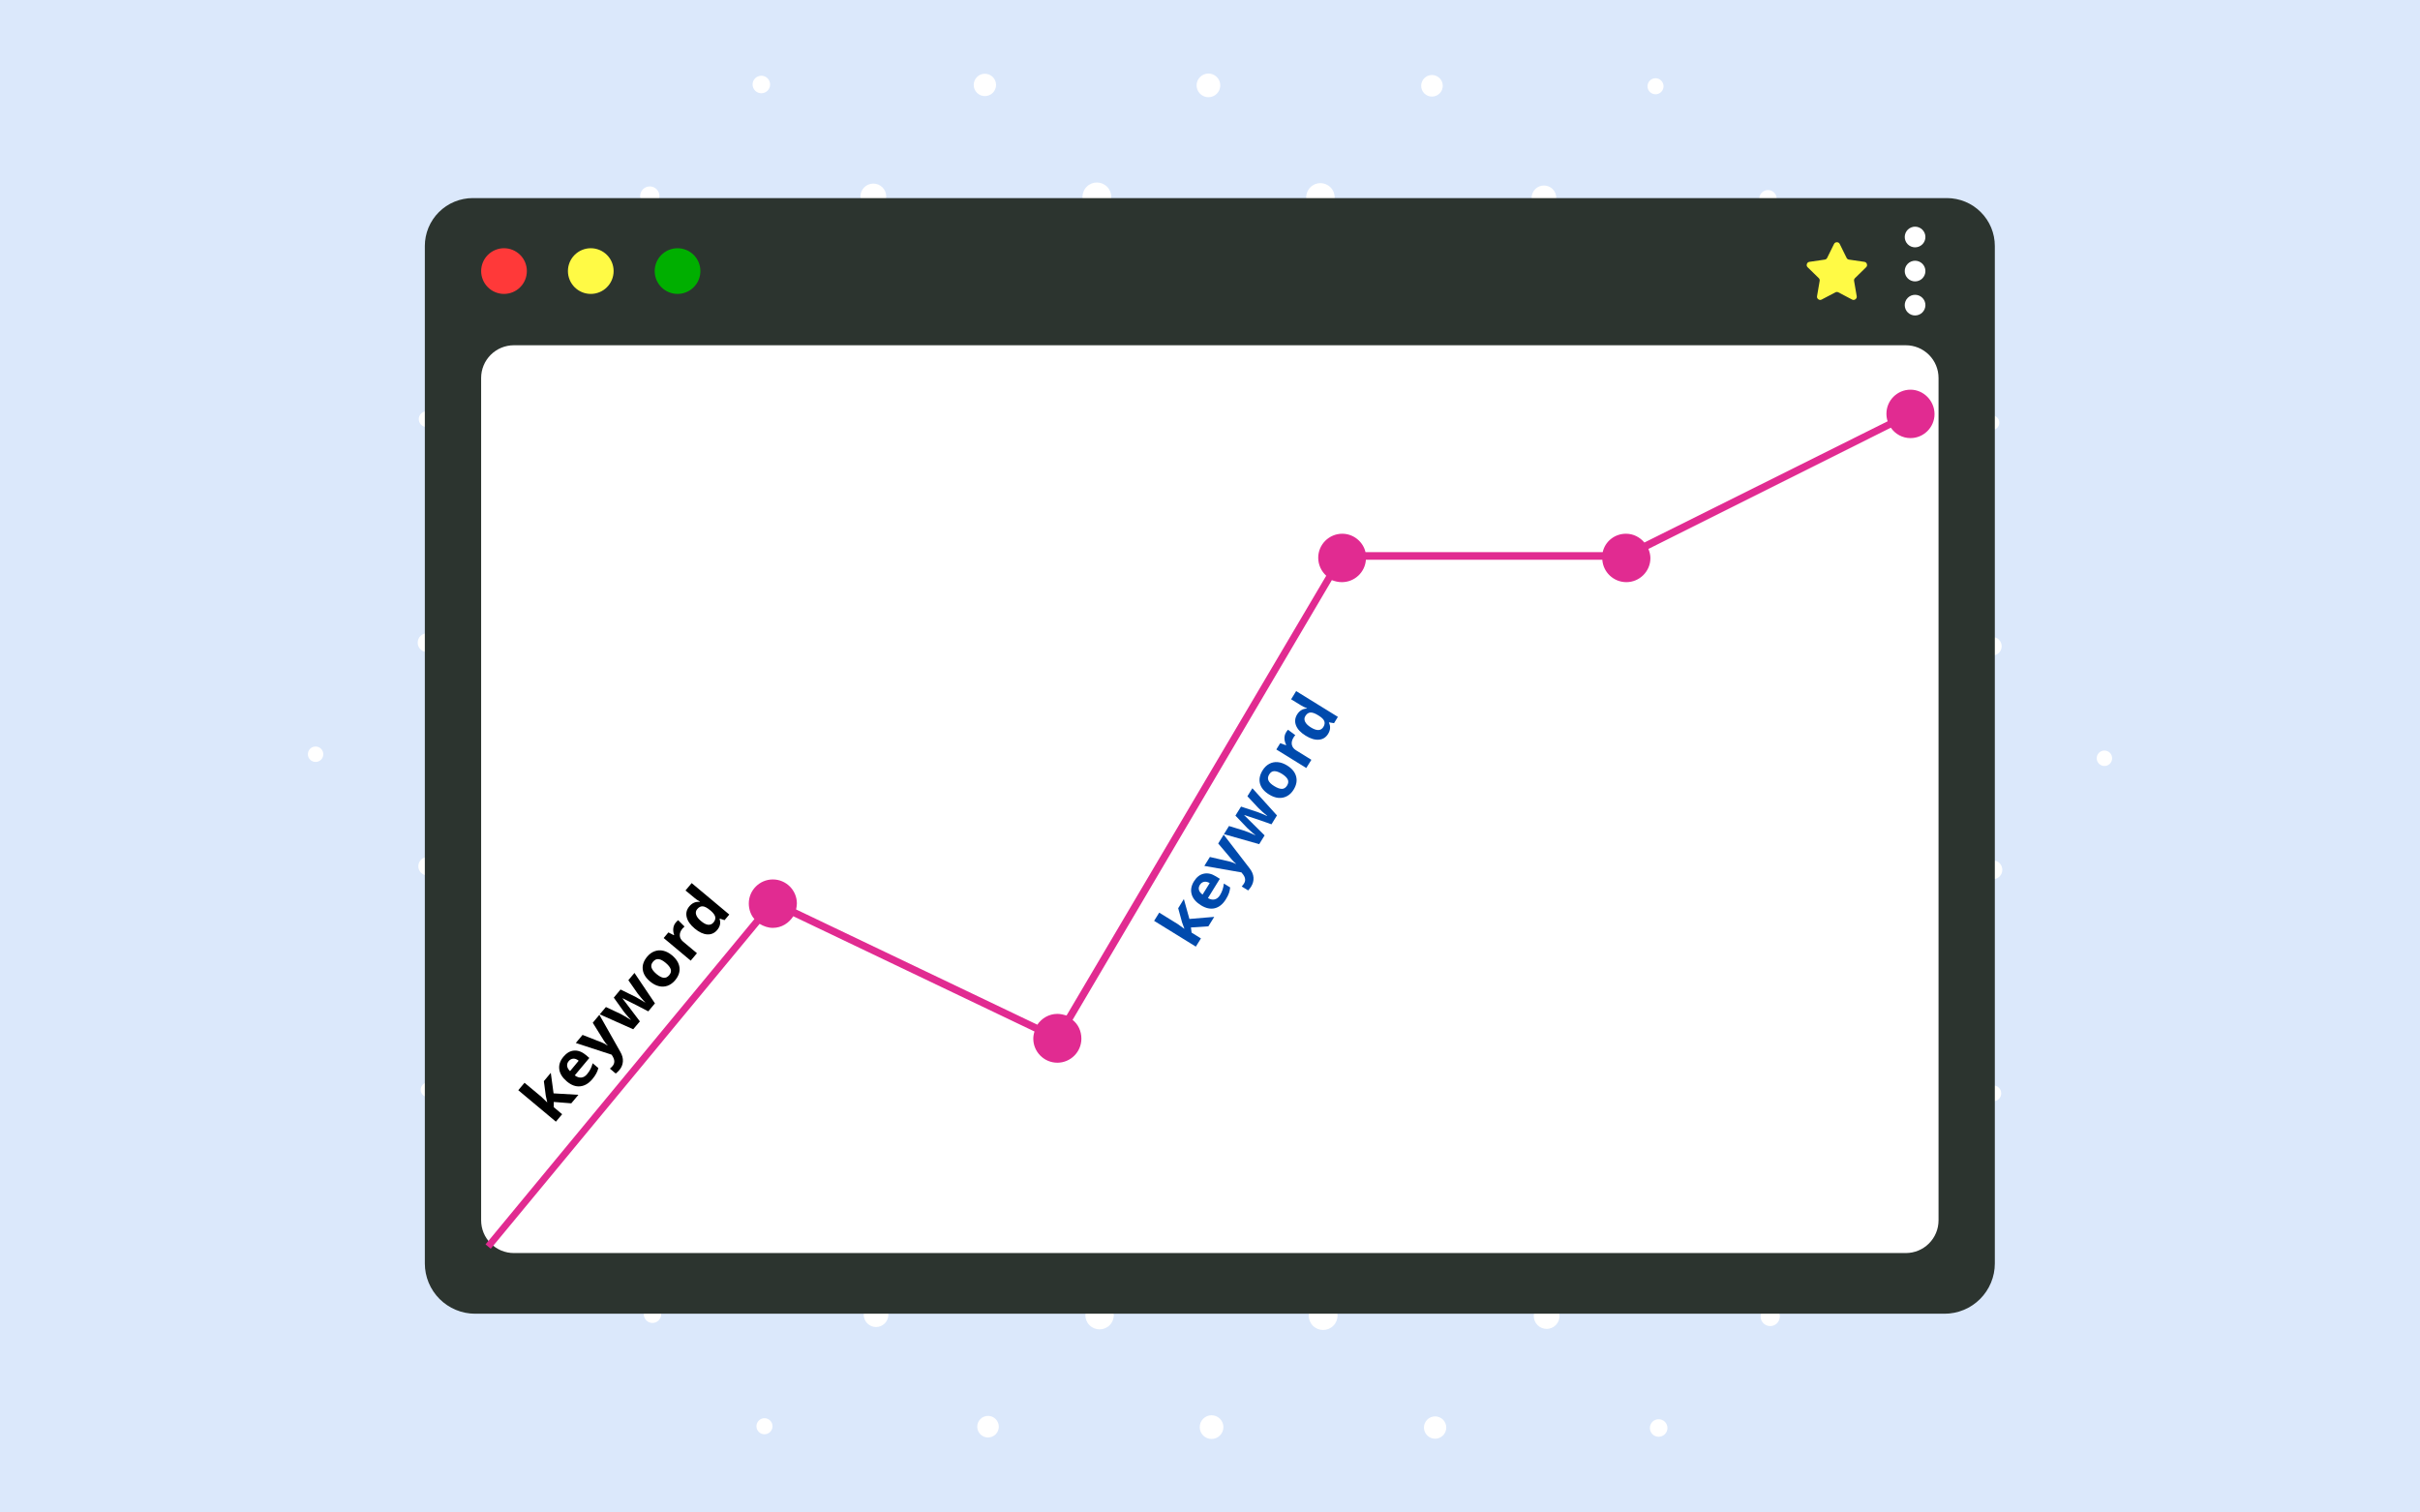
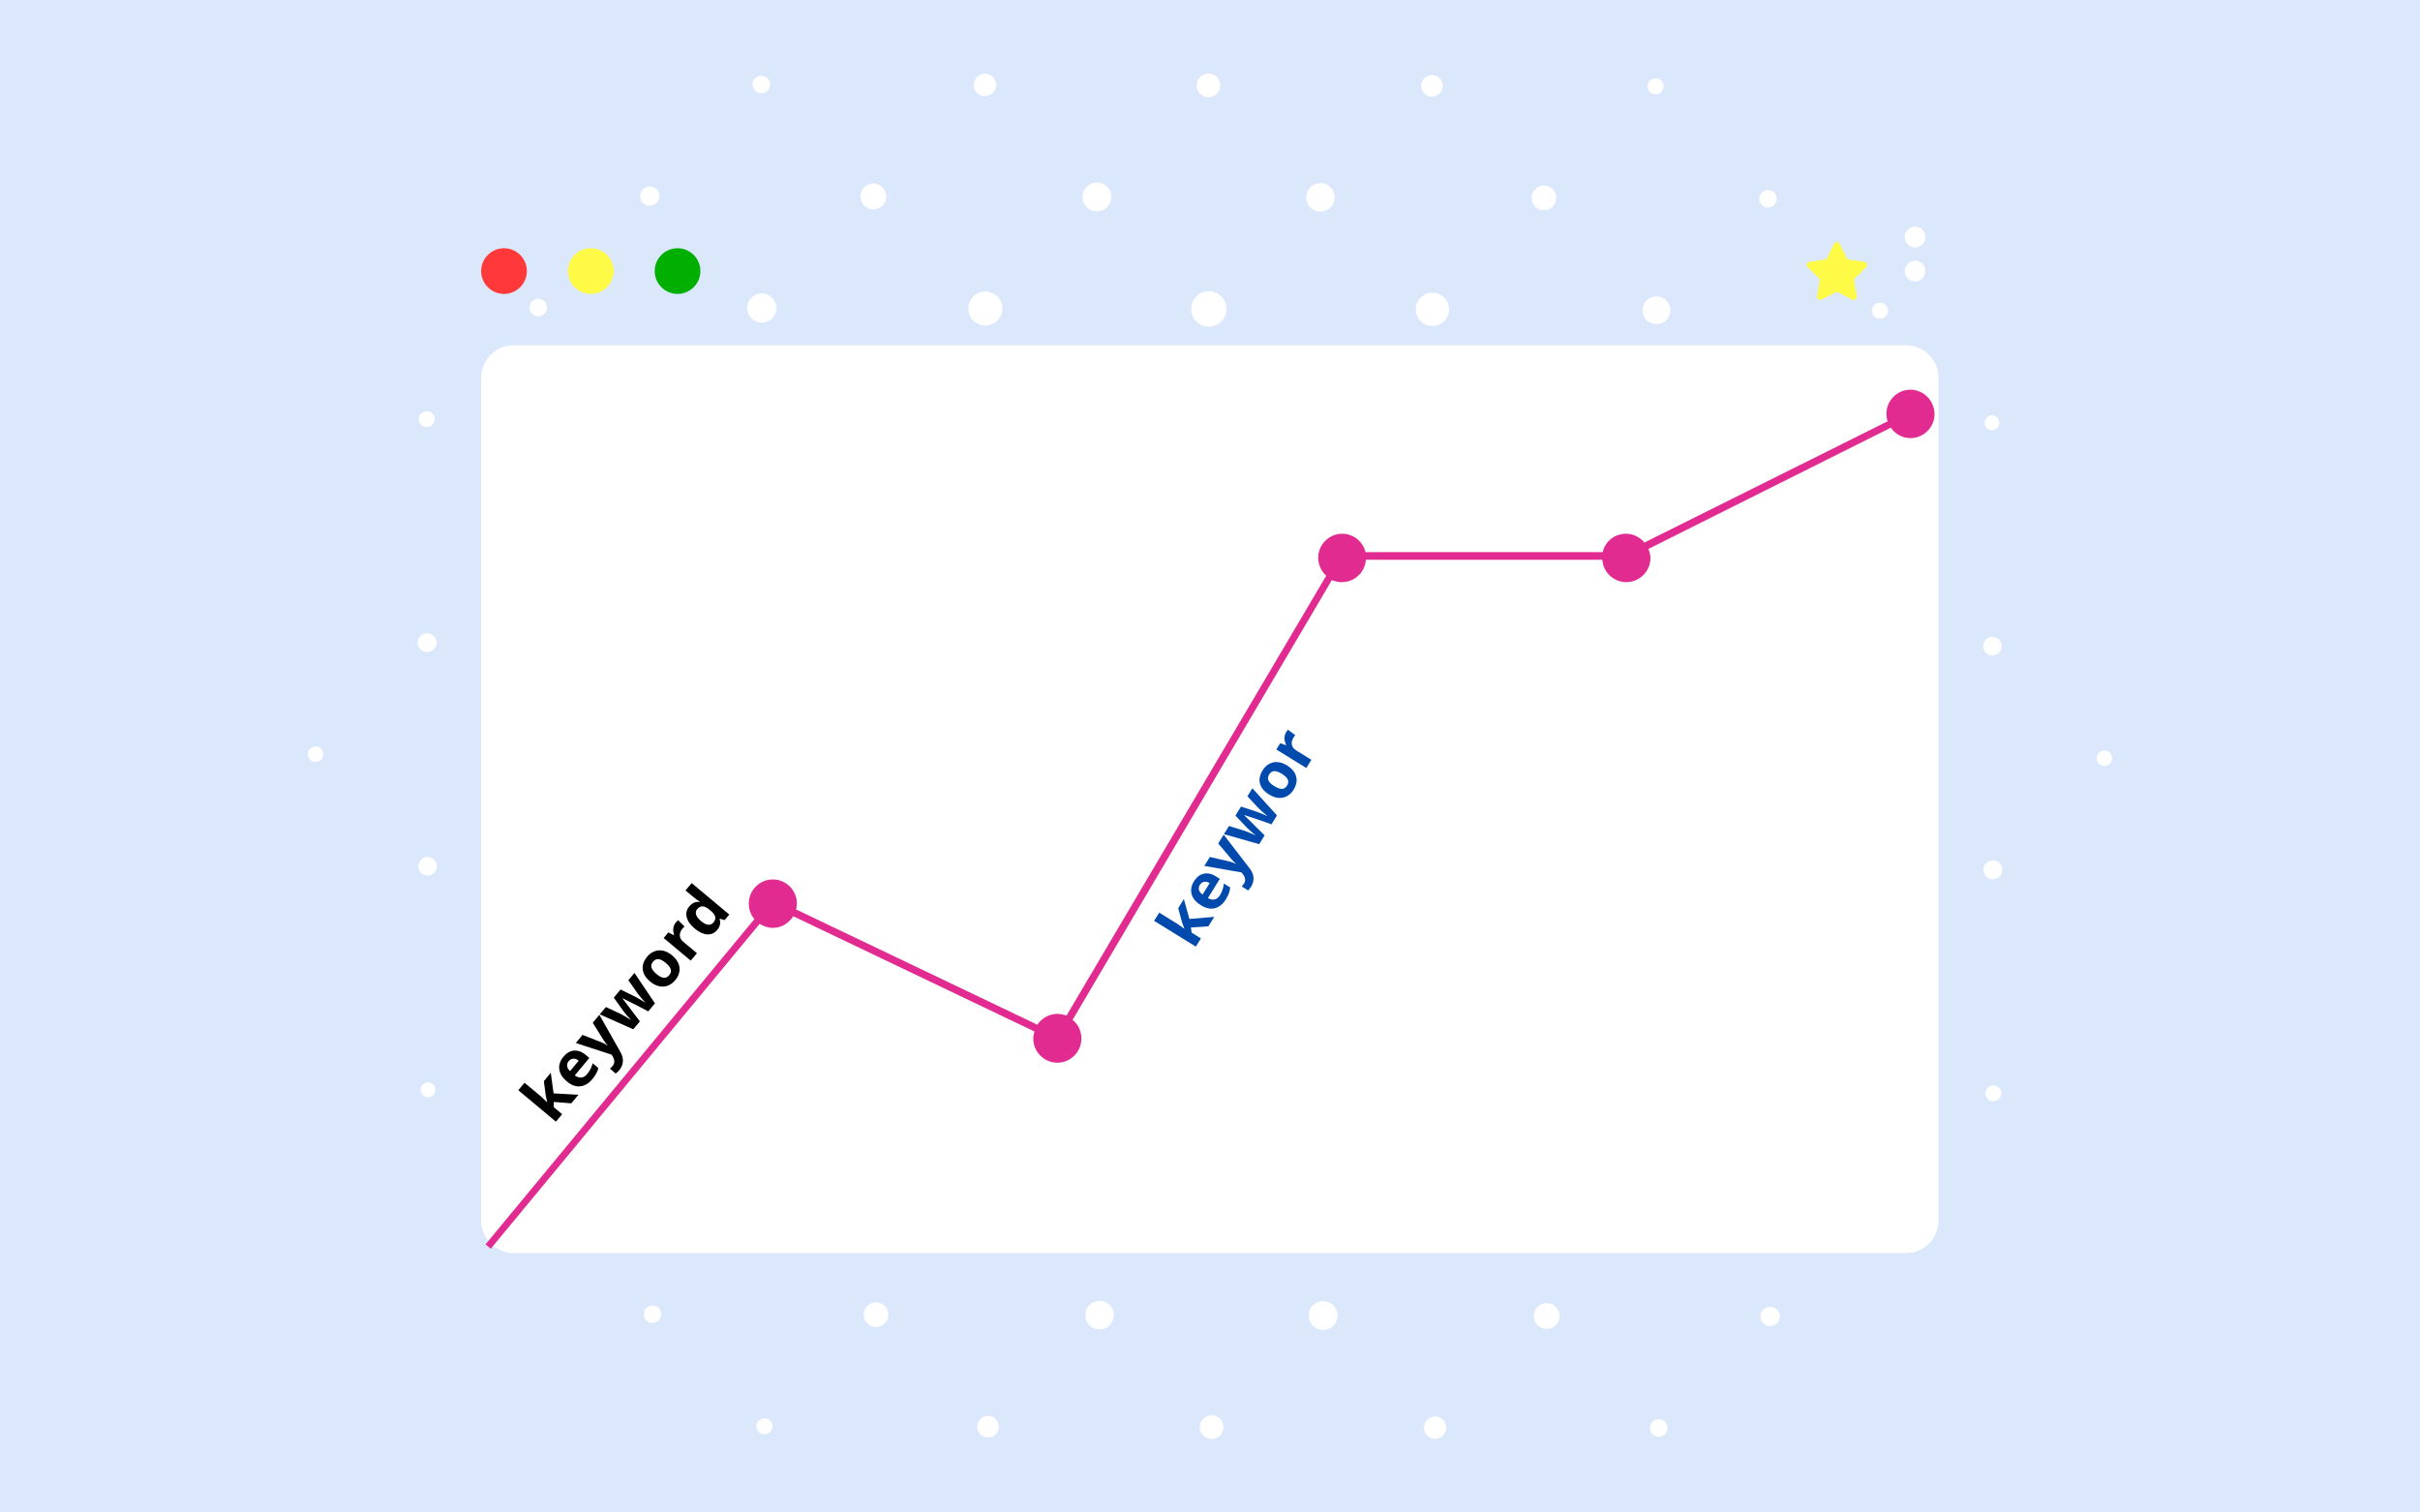
<svg xmlns="http://www.w3.org/2000/svg" width="800" zoomAndPan="magnify" viewBox="0 0 600 375" height="500" preserveAspectRatio="xMidYMid meet" version="1.0">
  <defs>
    <g />
    <clipPath id="f15fd29921">
      <path d="M 76.141 0 L 523.891 0 L 523.891 375 L 76.141 375 Z M 76.141 0 " clip-rule="nonzero" />
    </clipPath>
    <clipPath id="72e0b87692">
      <path d="M 105.332 49.043 L 494.582 49.043 L 494.582 325.793 L 105.332 325.793 Z M 105.332 49.043 " clip-rule="nonzero" />
    </clipPath>
    <clipPath id="faf5dbde2e">
      <path d="M 120.383 96.613 L 479.633 96.613 L 479.633 309.613 L 120.383 309.613 Z M 120.383 96.613 " clip-rule="nonzero" />
    </clipPath>
  </defs>
  <rect x="-60" width="720" fill="#ffffff" y="-37.5" height="450" fill-opacity="1" />
  <rect x="-60" width="720" fill="#dbe8fb" y="-37.5" height="450" fill-opacity="1" />
  <g clip-path="url(#f15fd29921)">
    <path fill="#ffffff" d="M 277.555 210.078 C 280.398 212.922 280.398 217.527 277.555 220.367 C 274.711 223.211 270.094 223.211 267.254 220.367 C 264.41 217.527 264.41 212.918 267.254 210.078 C 270.094 207.234 274.711 207.223 277.555 210.078 Z M 381.41 -5.094 C 380.691 -5.801 380.691 -6.953 381.41 -7.672 C 382.117 -8.379 383.27 -8.379 383.977 -7.672 C 384.695 -6.965 384.695 -5.801 383.977 -5.094 C 383.27 -4.383 382.117 -4.383 381.41 -5.094 Z M 409.055 22.793 C 408.281 22.012 408.281 20.754 409.055 19.984 C 409.836 19.199 411.094 19.199 411.863 19.984 C 412.648 20.754 412.648 22.012 411.863 22.793 C 411.094 23.566 409.836 23.566 409.055 22.793 Z M 298.148 -32.906 C 297.398 -33.656 297.398 -34.859 298.148 -35.609 C 298.898 -36.359 300.105 -36.359 300.855 -35.609 C 301.605 -34.859 301.605 -33.656 300.855 -32.906 C 300.105 -32.156 298.898 -32.156 298.148 -32.906 Z M 325.648 -4.871 C 324.75 -5.766 324.75 -7.215 325.648 -8.113 C 326.543 -9.012 327.992 -9.012 328.891 -8.113 C 329.789 -7.215 329.789 -5.766 328.891 -4.871 C 327.992 -3.973 326.543 -3.973 325.648 -4.871 Z M 353.141 23.164 C 352.098 22.129 352.098 20.43 353.141 19.383 C 354.188 18.336 355.879 18.336 356.926 19.383 C 357.973 20.43 357.973 22.129 356.926 23.164 C 355.879 24.211 354.188 24.211 353.141 23.164 Z M 380.637 51.211 C 379.445 50.016 379.445 48.07 380.637 46.887 C 381.832 45.695 383.766 45.695 384.961 46.887 C 386.152 48.07 386.152 50.016 384.961 51.211 C 383.766 52.391 381.832 52.391 380.637 51.211 Z M 270.191 -4.945 C 269.27 -5.863 269.27 -7.344 270.191 -8.254 C 271.109 -9.172 272.59 -9.172 273.496 -8.254 C 274.418 -7.344 274.418 -5.863 273.496 -4.945 C 272.586 -4.035 271.109 -4.035 270.191 -4.945 Z M 297.539 23.238 C 296.387 22.098 296.387 20.238 297.539 19.098 C 298.68 17.945 300.539 17.945 301.691 19.098 C 302.832 20.238 302.832 22.098 301.691 23.238 C 300.539 24.391 298.68 24.391 297.539 23.238 Z M 324.887 51.43 C 323.5 50.047 323.5 47.816 324.887 46.434 C 326.262 45.059 328.5 45.059 329.875 46.445 C 331.258 47.82 331.258 50.047 329.875 51.43 C 328.5 52.805 326.258 52.805 324.887 51.43 Z M 352.234 79.613 C 350.613 78.008 350.613 75.398 352.234 73.781 C 353.84 72.176 356.449 72.176 358.066 73.781 C 359.672 75.398 359.672 78.008 358.066 79.613 C 356.449 81.23 353.84 81.23 352.234 79.613 Z M 215.027 -5.324 C 214.27 -6.086 214.27 -7.332 215.027 -8.094 C 215.801 -8.863 217.035 -8.863 217.809 -8.094 C 218.57 -7.332 218.57 -6.086 217.809 -5.324 C 217.035 -4.555 215.801 -4.555 215.027 -5.324 Z M 242.227 23.016 C 241.148 21.938 241.148 20.184 242.227 19.094 C 243.305 18.016 245.059 18.016 246.148 19.094 C 247.227 20.184 247.227 21.938 246.148 23.016 C 245.059 24.094 243.305 24.094 242.227 23.016 Z M 269.43 51.355 C 268.035 49.953 268.035 47.691 269.43 46.297 C 270.824 44.902 273.086 44.902 274.48 46.297 C 275.875 47.688 275.875 49.953 274.48 51.355 C 273.086 52.754 270.824 52.754 269.43 51.355 Z M 296.617 79.688 C 294.906 77.977 294.906 75.207 296.617 73.492 C 298.328 71.781 301.109 71.781 302.82 73.492 C 304.531 75.207 304.531 77.973 302.82 79.688 C 301.109 81.402 298.332 81.402 296.617 79.688 Z M 323.82 108.027 C 321.789 106 321.789 102.715 323.82 100.684 C 325.848 98.656 329.133 98.656 331.164 100.684 C 333.18 102.715 333.18 106 331.164 108.027 C 329.133 110.059 325.848 110.059 323.82 108.027 Z M 187.227 22.488 C 186.379 21.633 186.379 20.258 187.227 19.414 C 188.074 18.559 189.445 18.559 190.301 19.414 C 191.148 20.258 191.148 21.633 190.301 22.488 C 189.445 23.332 188.074 23.332 187.227 22.488 Z M 214.27 50.977 C 213.02 49.73 213.02 47.703 214.27 46.453 C 215.516 45.207 217.543 45.207 218.789 46.453 C 220.039 47.703 220.039 49.73 218.789 50.977 C 217.543 52.223 215.516 52.223 214.27 50.977 Z M 241.32 79.465 C 239.672 77.816 239.672 75.145 241.32 73.508 C 242.957 71.859 245.633 71.859 247.277 73.496 C 248.926 75.145 248.926 77.816 247.277 79.465 C 245.633 81.113 242.957 81.105 241.32 79.465 Z M 268.359 107.957 C 266.312 105.906 266.312 102.586 268.359 100.547 C 270.402 98.496 273.719 98.496 275.77 100.547 C 277.809 102.586 277.809 105.906 275.77 107.957 C 273.719 109.992 270.402 109.992 268.359 107.957 Z M 295.402 136.445 C 292.961 133.992 292.961 130.031 295.402 127.59 C 297.855 125.148 301.816 125.148 304.258 127.59 C 306.699 130.031 306.699 133.992 304.258 136.445 C 301.809 138.887 297.855 138.887 295.402 136.445 Z M 162.797 46.918 C 161.867 45.988 160.355 45.988 159.414 46.918 C 158.484 47.848 158.484 49.359 159.414 50.289 C 160.355 51.23 161.863 51.23 162.797 50.289 C 163.727 49.359 163.727 47.848 162.797 46.918 Z M 191.434 73.812 C 190.016 72.398 187.723 72.398 186.305 73.812 C 184.902 75.23 184.902 77.523 186.305 78.938 C 187.723 80.344 190.016 80.344 191.434 78.938 C 192.848 77.523 192.848 75.23 191.434 73.812 Z M 220.07 100.707 C 218.176 98.812 215.102 98.812 213.199 100.707 C 211.309 102.598 211.309 105.672 213.199 107.574 C 215.102 109.469 218.176 109.469 220.07 107.574 C 221.973 105.672 221.973 102.598 220.07 100.707 Z M 248.719 127.602 C 246.34 125.223 242.484 125.223 240.105 127.602 C 237.715 129.977 237.715 133.832 240.105 136.211 C 242.484 138.59 246.328 138.59 248.719 136.211 C 251.094 133.832 251.094 129.977 248.719 127.602 Z M 277.355 154.492 C 274.492 151.629 269.852 151.629 267 154.492 C 264.137 157.359 264.137 161.996 267 164.852 C 269.852 167.715 274.492 167.715 277.355 164.852 C 280.219 161.996 280.219 157.355 277.355 154.492 Z M 107.402 268.902 C 106.695 268.195 105.543 268.195 104.836 268.902 C 104.117 269.613 104.117 270.773 104.836 271.484 C 105.543 272.191 106.695 272.191 107.402 271.484 C 108.121 270.773 108.121 269.613 107.402 268.902 Z M 135.289 296.559 C 134.516 295.777 133.258 295.777 132.477 296.559 C 131.707 297.332 131.707 298.586 132.477 299.371 C 133.258 300.141 134.516 300.141 135.289 299.371 C 136.07 298.586 136.07 297.332 135.289 296.559 Z M 79.602 185.645 C 78.852 184.906 77.637 184.906 76.887 185.645 C 76.145 186.395 76.145 187.609 76.887 188.348 C 77.637 189.098 78.852 189.098 79.602 188.359 C 80.34 187.613 80.34 186.395 79.602 185.645 Z M 107.637 213.152 C 106.738 212.254 105.277 212.254 104.391 213.152 C 103.492 214.039 103.492 215.5 104.391 216.395 C 105.277 217.281 106.738 217.281 107.637 216.395 C 108.531 215.496 108.531 214.039 107.637 213.152 Z M 135.668 240.648 C 134.625 239.602 132.934 239.602 131.887 240.648 C 130.84 241.695 130.84 243.383 131.887 244.43 C 132.934 245.477 134.625 245.477 135.668 244.43 C 136.715 243.383 136.715 241.695 135.668 240.648 Z M 163.703 268.145 C 162.512 266.949 160.574 266.949 159.383 268.145 C 158.188 269.336 158.188 271.273 159.383 272.465 C 160.574 273.66 162.512 273.66 163.703 272.465 C 164.898 271.273 164.898 269.336 163.703 268.145 Z M 107.551 157.695 C 106.641 156.777 105.16 156.777 104.242 157.684 C 103.336 158.602 103.336 160.086 104.242 161.004 C 105.16 161.91 106.641 161.91 107.551 161.004 C 108.469 160.082 108.469 158.602 107.551 157.695 Z M 135.746 185.031 C 134.594 183.891 132.742 183.891 131.59 185.031 C 130.449 186.184 130.449 188.043 131.59 189.188 C 132.742 190.336 134.59 190.336 135.746 189.188 C 136.883 188.043 136.883 186.184 135.746 185.031 Z M 163.926 212.379 C 162.551 211.008 160.312 211.008 158.938 212.379 C 157.562 213.766 157.562 215.996 158.938 217.379 C 160.312 218.754 162.555 218.754 163.926 217.379 C 165.312 215.992 165.312 213.766 163.926 212.379 Z M 192.121 239.727 C 190.504 238.121 187.895 238.121 186.285 239.727 C 184.668 241.344 184.68 243.953 186.285 245.559 C 187.895 247.168 190.504 247.168 192.121 245.559 C 193.727 243.957 193.727 241.344 192.121 239.727 Z M 107.18 102.535 C 106.406 101.773 105.172 101.773 104.398 102.535 C 103.641 103.297 103.641 104.543 104.398 105.305 C 105.172 106.074 106.406 106.074 107.18 105.305 C 107.941 104.543 107.941 103.297 107.18 102.535 Z M 135.512 129.734 C 134.434 128.645 132.676 128.645 131.598 129.734 C 130.52 130.812 130.52 132.566 131.598 133.645 C 132.676 134.723 134.434 134.723 135.512 133.645 C 136.598 132.566 136.598 130.812 135.512 129.734 Z M 163.852 156.922 C 162.457 155.531 160.195 155.531 158.801 156.922 C 157.395 158.316 157.395 160.59 158.801 161.984 C 160.195 163.379 162.457 163.379 163.852 161.984 C 165.246 160.59 165.246 158.316 163.852 156.922 Z M 192.191 184.121 C 190.48 182.41 187.703 182.41 185.992 184.121 C 184.277 185.836 184.277 188.602 185.992 190.316 C 187.703 192.027 190.48 192.027 192.191 190.316 C 193.906 188.605 193.906 185.836 192.191 184.121 Z M 220.523 211.312 C 218.504 209.293 215.219 209.293 213.191 211.312 C 211.16 213.344 211.16 216.629 213.191 218.656 C 215.219 220.688 218.504 220.688 220.523 218.656 C 222.551 216.629 222.551 213.344 220.523 211.312 Z M 134.984 74.723 C 134.137 73.875 132.766 73.875 131.906 74.723 C 131.062 75.578 131.062 76.949 131.906 77.797 C 132.766 78.652 134.137 78.652 134.984 77.797 C 135.84 76.949 135.84 75.578 134.984 74.723 Z M 163.473 101.773 C 162.227 100.527 160.207 100.527 158.961 101.773 C 157.715 103.02 157.715 105.039 158.961 106.285 C 160.207 107.531 162.227 107.531 163.473 106.285 C 164.719 105.039 164.719 103.02 163.473 101.773 Z M 191.961 128.816 C 190.312 127.168 187.648 127.168 186 128.816 C 184.355 130.461 184.355 133.125 186 134.773 C 187.648 136.422 190.312 136.422 191.961 134.773 C 193.609 133.137 193.609 130.465 191.961 128.816 Z M 220.449 155.855 C 218.41 153.816 215.094 153.816 213.043 155.855 C 211.004 157.906 211.004 161.223 213.043 163.266 C 215.094 165.312 218.41 165.312 220.449 163.266 C 222.5 161.223 222.5 157.906 220.449 155.855 Z M 248.938 182.906 C 246.5 180.469 242.535 180.469 240.094 182.906 C 237.645 185.348 237.645 189.312 240.094 191.754 C 242.535 194.203 246.5 194.203 248.938 191.754 C 251.379 189.312 251.379 185.352 248.938 182.906 Z M 322.57 165.051 C 325.414 167.895 330.023 167.895 332.863 165.051 C 335.707 162.207 335.707 157.598 332.863 154.758 C 330.02 151.914 325.414 151.914 322.57 154.758 C 319.73 157.598 319.73 162.207 322.57 165.051 Z M 436.824 50.797 C 437.668 51.645 439.031 51.645 439.879 50.797 C 440.715 49.953 440.715 48.59 439.879 47.754 C 439.031 46.91 437.668 46.91 436.824 47.754 C 435.977 48.59 435.977 49.953 436.824 50.797 Z M 492.598 106.094 C 493.305 106.805 494.457 106.805 495.164 106.094 C 495.883 105.387 495.883 104.234 495.164 103.516 C 494.457 102.809 493.305 102.809 492.598 103.516 C 491.879 104.234 491.879 105.387 492.598 106.094 Z M 464.711 78.453 C 465.484 79.223 466.75 79.223 467.523 78.453 C 468.305 77.668 468.305 76.41 467.523 75.629 C 466.75 74.859 465.484 74.859 464.711 75.629 C 463.93 76.41 463.93 77.668 464.711 78.453 Z M 408.262 79.359 C 409.602 80.703 411.781 80.703 413.121 79.359 C 414.465 78.02 414.465 75.844 413.121 74.5 C 411.781 73.156 409.602 73.156 408.262 74.5 C 406.918 75.844 406.918 78.02 408.262 79.359 Z M 520.41 189.355 C 521.148 190.105 522.363 190.105 523.113 189.355 C 523.852 188.605 523.852 187.391 523.113 186.648 C 522.363 185.898 521.148 185.898 520.41 186.648 C 519.66 187.387 519.66 188.605 520.41 189.355 Z M 492.363 161.859 C 493.262 162.746 494.723 162.746 495.609 161.859 C 496.504 160.961 496.504 159.5 495.617 158.613 C 494.723 157.715 493.262 157.715 492.363 158.613 C 491.477 159.504 491.477 160.961 492.363 161.859 Z M 464.328 134.352 C 465.375 135.398 467.066 135.398 468.113 134.352 C 469.16 133.316 469.16 131.613 468.113 130.57 C 467.066 129.523 465.375 129.523 464.328 130.57 C 463.285 131.613 463.285 133.316 464.328 134.352 Z M 436.297 106.855 C 437.488 108.051 439.422 108.051 440.617 106.855 C 441.812 105.664 441.812 103.727 440.617 102.535 C 439.422 101.34 437.488 101.34 436.297 102.535 C 435.102 103.727 435.102 105.664 436.297 106.855 Z M 379.699 107.926 C 381.535 109.762 384.527 109.762 386.367 107.926 C 388.215 106.086 388.215 103.094 386.367 101.254 C 384.527 99.406 381.535 99.406 379.699 101.254 C 377.859 103.094 377.859 106.086 379.699 107.926 Z M 492.449 217.316 C 493.355 218.223 494.84 218.223 495.758 217.316 C 496.664 216.395 496.664 214.914 495.758 213.996 C 494.84 213.09 493.359 213.09 492.449 213.996 C 491.531 214.918 491.531 216.395 492.449 217.316 Z M 464.254 189.965 C 465.406 191.109 467.266 191.109 468.41 189.965 C 469.559 188.816 469.559 186.957 468.41 185.812 C 467.27 184.66 465.406 184.672 464.254 185.812 C 463.113 186.957 463.113 188.816 464.254 189.965 Z M 436.074 162.617 C 437.449 163.992 439.688 163.992 441.062 162.617 C 442.445 161.234 442.445 159.004 441.062 157.633 C 439.688 156.246 437.445 156.246 436.074 157.633 C 434.688 159.004 434.688 161.234 436.074 162.617 Z M 407.879 135.273 C 409.496 136.879 412.105 136.879 413.711 135.273 C 415.328 133.664 415.328 131.055 413.711 129.438 C 412.105 127.832 409.496 127.832 407.879 129.438 C 406.273 131.055 406.273 133.664 407.879 135.273 Z M 351.133 136.488 C 353.48 138.832 357.273 138.832 359.621 136.488 C 361.953 134.141 361.953 130.348 359.621 128.004 C 357.273 125.668 353.48 125.668 351.133 128.004 C 348.789 130.348 348.789 134.141 351.133 136.488 Z M 492.828 272.465 C 493.59 273.238 494.824 273.238 495.598 272.465 C 496.359 271.703 496.359 270.457 495.598 269.695 C 494.824 268.926 493.59 268.926 492.828 269.695 C 492.059 270.457 492.059 271.703 492.828 272.465 Z M 464.488 245.277 C 465.566 246.355 467.32 246.355 468.398 245.277 C 469.477 244.188 469.488 242.434 468.398 241.355 C 467.32 240.277 465.566 240.277 464.488 241.355 C 463.41 242.434 463.41 244.188 464.488 245.277 Z M 436.148 218.074 C 437.543 219.473 439.805 219.473 441.211 218.074 C 442.605 216.684 442.605 214.418 441.211 213.016 C 439.805 211.621 437.543 211.621 436.148 213.016 C 434.754 214.422 434.754 216.684 436.148 218.074 Z M 407.809 190.875 C 409.52 192.59 412.297 192.59 414.008 190.875 C 415.719 189.164 415.719 186.398 414.008 184.684 C 412.297 182.973 409.52 182.973 407.809 184.684 C 406.094 186.395 406.094 189.164 407.809 190.875 Z M 379.477 163.688 C 381.504 165.715 384.793 165.715 386.809 163.688 C 388.84 161.656 388.84 158.371 386.809 156.344 C 384.793 154.312 381.504 154.312 379.477 156.344 C 377.445 158.371 377.445 161.656 379.477 163.688 Z M 465.016 300.277 C 465.863 301.125 467.234 301.125 468.09 300.277 C 468.938 299.422 468.938 298.047 468.09 297.203 C 467.234 296.355 465.863 296.355 465.016 297.203 C 464.172 298.047 464.172 299.422 465.016 300.277 Z M 436.527 273.227 C 437.773 274.473 439.793 274.473 441.039 273.227 C 442.297 271.98 442.297 269.961 441.039 268.715 C 439.793 267.469 437.773 267.469 436.527 268.715 C 435.281 269.961 435.281 271.98 436.527 273.227 Z M 408.039 246.184 C 409.688 247.832 412.352 247.832 414 246.184 C 415.645 244.535 415.645 241.875 414 240.227 C 412.352 238.574 409.688 238.574 408.039 240.227 C 406.391 241.875 406.391 244.535 408.039 246.184 Z M 379.547 219.145 C 381.59 221.184 384.906 221.184 386.957 219.145 C 388.996 217.094 388.996 213.773 386.957 211.734 C 384.906 209.684 381.598 209.684 379.547 211.734 C 377.5 213.773 377.5 217.094 379.547 219.145 Z M 351.059 192.09 C 353.5 194.543 357.465 194.543 359.906 192.09 C 362.355 189.652 362.355 185.688 359.906 183.246 C 357.465 180.805 353.5 180.805 351.059 183.246 C 348.621 185.688 348.621 189.648 351.059 192.09 Z M 306.117 181.516 C 309.457 184.852 309.457 190.273 306.117 193.613 C 302.77 196.953 297.348 196.953 294.008 193.613 C 290.668 190.273 290.668 184.852 294.008 181.516 C 297.348 178.164 302.77 178.164 306.117 181.516 Z M 440.586 324.707 C 441.516 325.637 441.516 327.148 440.586 328.078 C 439.656 329.02 438.145 329.02 437.203 328.078 C 436.273 327.152 436.273 325.641 437.203 324.707 C 438.145 323.777 439.656 323.777 440.586 324.707 Z M 413.691 296.074 C 415.105 297.477 415.105 299.77 413.691 301.188 C 412.277 302.602 409.984 302.602 408.566 301.188 C 407.152 299.773 407.152 297.48 408.566 296.074 C 409.984 294.656 412.277 294.656 413.691 296.074 Z M 386.801 267.426 C 388.691 269.324 388.691 272.402 386.801 274.293 C 384.898 276.195 381.824 276.195 379.93 274.293 C 378.027 272.402 378.027 269.328 379.93 267.426 C 381.82 265.531 384.895 265.531 386.801 267.426 Z M 359.906 238.789 C 362.281 241.164 362.281 245.02 359.906 247.398 C 357.527 249.777 353.672 249.777 351.293 247.398 C 348.902 245.02 348.902 241.164 351.293 238.789 C 353.672 236.41 357.527 236.41 359.906 238.789 Z M 333.012 210.148 C 335.863 213.004 335.863 217.641 333.012 220.504 C 330.145 223.371 325.508 223.371 322.645 220.504 C 319.789 217.641 319.789 213.004 322.645 210.148 C 325.508 207.289 330.148 207.289 333.012 210.148 Z M 163.305 324.316 C 164.141 325.164 164.141 326.527 163.305 327.371 C 162.457 328.219 161.094 328.219 160.25 327.371 C 159.402 326.527 159.402 325.164 160.25 324.316 C 161.094 323.484 162.457 323.484 163.305 324.316 Z M 218.602 380.09 C 219.309 380.809 219.309 381.961 218.602 382.668 C 217.883 383.379 216.73 383.379 216.023 382.668 C 215.305 381.961 215.305 380.809 216.023 380.09 C 216.73 379.383 217.883 379.383 218.602 380.09 Z M 190.945 352.207 C 191.727 352.988 191.727 354.246 190.945 355.027 C 190.176 355.801 188.906 355.801 188.137 355.027 C 187.352 354.246 187.352 352.988 188.137 352.207 C 188.906 351.434 190.176 351.434 190.945 352.207 Z M 191.867 295.754 C 193.207 297.098 193.207 299.273 191.867 300.617 C 190.523 301.961 188.348 301.961 187.004 300.617 C 185.664 299.273 185.664 297.098 187.004 295.754 C 188.348 294.414 190.523 294.414 191.867 295.754 Z M 301.848 407.902 C 302.602 408.652 302.602 409.859 301.848 410.609 C 301.109 411.359 299.895 411.359 299.145 410.609 C 298.395 409.859 298.395 408.652 299.145 407.902 C 299.895 407.152 301.109 407.152 301.848 407.902 Z M 274.352 379.871 C 275.25 380.766 275.25 382.215 274.352 383.113 C 273.453 384.012 272.008 384.012 271.109 383.113 C 270.211 382.215 270.211 380.766 271.109 379.871 C 272.008 378.973 273.453 378.973 274.352 379.871 Z M 246.855 351.836 C 247.902 352.883 247.902 354.57 246.855 355.617 C 245.812 356.664 244.121 356.664 243.074 355.617 C 242.027 354.57 242.027 352.883 243.074 351.836 C 244.121 350.789 245.812 350.789 246.855 351.836 Z M 219.363 323.801 C 220.555 324.992 220.555 326.93 219.363 328.121 C 218.168 329.316 216.234 329.316 215.039 328.121 C 213.848 326.93 213.848 324.992 215.039 323.801 C 216.234 322.605 218.168 322.605 219.363 323.801 Z M 220.43 267.191 C 222.27 269.043 222.27 272.023 220.43 273.871 C 218.578 275.711 215.602 275.711 213.75 273.871 C 211.91 272.031 211.91 269.043 213.75 267.191 C 215.602 265.352 218.578 265.352 220.43 267.191 Z M 329.809 379.945 C 330.727 380.863 330.727 382.344 329.809 383.25 C 328.902 384.172 327.41 384.172 326.5 383.25 C 325.582 382.344 325.582 380.863 326.5 379.945 C 327.41 379.035 328.902 379.035 329.809 379.945 Z M 302.461 351.762 C 303.613 352.902 303.613 354.762 302.461 355.914 C 301.32 357.055 299.461 357.055 298.309 355.914 C 297.168 354.762 297.168 352.902 298.309 351.762 C 299.461 350.609 301.32 350.609 302.461 351.762 Z M 275.113 323.566 C 276.5 324.953 276.5 327.184 275.113 328.566 C 273.738 329.941 271.5 329.941 270.125 328.566 C 268.75 327.18 268.75 324.953 270.125 323.566 C 271.5 322.195 273.742 322.195 275.113 323.566 Z M 247.766 295.383 C 249.383 296.992 249.383 299.602 247.766 301.219 C 246.16 302.824 243.551 302.824 241.945 301.219 C 240.328 299.602 240.328 296.992 241.945 295.383 C 243.551 293.781 246.16 293.781 247.766 295.383 Z M 248.992 238.641 C 251.328 240.977 251.328 244.781 248.992 247.113 C 246.645 249.461 242.84 249.461 240.508 247.113 C 238.16 244.777 238.16 240.973 240.508 238.641 C 242.84 236.293 246.645 236.293 248.992 238.641 Z M 384.969 380.324 C 385.73 381.086 385.73 382.332 384.969 383.094 C 384.199 383.863 382.961 383.863 382.191 383.094 C 381.43 382.332 381.43 381.086 382.191 380.324 C 382.961 379.562 384.199 379.562 384.969 380.324 Z M 357.77 351.984 C 358.848 353.074 358.848 354.816 357.77 355.902 C 356.691 356.98 354.938 356.98 353.859 355.902 C 352.773 354.816 352.773 353.07 353.859 351.984 C 354.938 350.906 356.691 350.906 357.77 351.984 Z M 330.57 323.652 C 331.977 325.047 331.977 327.309 330.57 328.703 C 329.176 330.098 326.914 330.098 325.52 328.703 C 324.125 327.309 324.125 325.047 325.52 323.652 C 326.914 322.246 329.176 322.246 330.57 323.652 Z M 303.383 295.312 C 305.094 297.023 305.094 299.793 303.383 301.504 C 301.672 303.215 298.891 303.215 297.18 301.504 C 295.469 299.793 295.469 297.023 297.18 295.312 C 298.891 293.598 301.668 293.598 303.383 295.312 Z M 276.18 266.969 C 278.211 269 278.211 272.285 276.18 274.316 C 274.152 276.344 270.867 276.344 268.836 274.316 C 266.816 272.285 266.816 269 268.848 266.969 C 270.867 264.941 274.152 264.941 276.18 266.969 Z M 412.773 352.512 C 413.629 353.367 413.629 354.738 412.773 355.586 C 411.926 356.441 410.555 356.441 409.695 355.586 C 408.852 354.738 408.852 353.367 409.695 352.512 C 410.555 351.668 411.926 351.668 412.773 352.512 Z M 385.73 324.023 C 386.977 325.281 386.977 327.297 385.73 328.543 C 384.484 329.793 382.457 329.793 381.207 328.543 C 379.961 327.297 379.961 325.281 381.207 324.023 C 382.457 322.773 384.484 322.773 385.73 324.023 Z M 358.691 295.535 C 360.328 297.18 360.328 299.855 358.691 301.504 C 357.043 303.141 354.367 303.141 352.719 301.504 C 351.082 299.855 351.082 297.18 352.719 295.535 C 354.367 293.895 357.039 293.895 358.691 295.535 Z M 331.637 267.043 C 333.688 269.094 333.688 272.41 331.637 274.453 C 329.598 276.5 326.281 276.5 324.23 274.453 C 322.191 272.41 322.191 269.094 324.23 267.043 C 326.281 265.004 329.598 265.004 331.637 267.043 Z M 304.598 238.555 C 307.035 241.004 307.035 244.969 304.598 247.41 C 302.156 249.852 298.191 249.852 295.742 247.41 C 293.301 244.969 293.301 241.008 295.742 238.555 C 298.191 236.113 302.156 236.113 304.598 238.555 Z M 304.598 238.555 " fill-opacity="1" fill-rule="evenodd" />
  </g>
  <g clip-path="url(#72e0b87692)">
-     <path fill="#2c342f" d="M 482.707 49.113 L 117.211 49.113 C 116.43 49.113 115.66 49.191 114.895 49.344 C 114.129 49.496 113.387 49.719 112.664 50.02 C 111.945 50.316 111.258 50.684 110.609 51.117 C 109.961 51.551 109.363 52.043 108.812 52.594 C 108.258 53.145 107.766 53.746 107.332 54.395 C 106.898 55.043 106.535 55.727 106.234 56.445 C 105.938 57.168 105.711 57.91 105.559 58.672 C 105.406 59.438 105.332 60.211 105.332 60.992 L 105.332 313.25 C 105.332 314.066 105.41 314.879 105.57 315.68 C 105.73 316.484 105.969 317.266 106.281 318.02 C 106.594 318.777 106.98 319.496 107.434 320.176 C 107.891 320.859 108.406 321.488 108.984 322.066 C 109.566 322.645 110.195 323.164 110.875 323.617 C 111.559 324.074 112.277 324.457 113.035 324.77 C 113.789 325.086 114.57 325.32 115.375 325.48 C 116.176 325.641 116.988 325.719 117.809 325.719 L 482.109 325.719 C 482.93 325.719 483.742 325.641 484.543 325.48 C 485.348 325.32 486.129 325.086 486.883 324.77 C 487.641 324.457 488.359 324.074 489.043 323.617 C 489.723 323.164 490.352 322.645 490.934 322.066 C 491.512 321.488 492.027 320.859 492.484 320.176 C 492.938 319.496 493.324 318.777 493.637 318.02 C 493.949 317.266 494.188 316.484 494.348 315.68 C 494.508 314.879 494.586 314.066 494.586 313.25 L 494.586 60.992 C 494.586 60.211 494.512 59.438 494.359 58.672 C 494.207 57.91 493.98 57.168 493.684 56.445 C 493.383 55.727 493.02 55.043 492.586 54.395 C 492.152 53.746 491.66 53.145 491.105 52.594 C 490.555 52.043 489.957 51.551 489.309 51.117 C 488.656 50.684 487.973 50.316 487.254 50.02 C 486.531 49.719 485.789 49.496 485.023 49.344 C 484.258 49.191 483.488 49.113 482.707 49.113 Z M 482.707 49.113 " fill-opacity="1" fill-rule="nonzero" />
-   </g>
+     </g>
  <path fill="#fffa45" d="M 152.137 67.207 C 152.137 67.578 152.102 67.949 152.027 68.312 C 151.957 68.676 151.848 69.031 151.707 69.375 C 151.562 69.719 151.391 70.043 151.184 70.355 C 150.977 70.664 150.742 70.949 150.477 71.211 C 150.215 71.477 149.93 71.711 149.621 71.918 C 149.312 72.121 148.984 72.297 148.641 72.441 C 148.297 72.582 147.941 72.688 147.578 72.762 C 147.211 72.836 146.844 72.871 146.473 72.871 C 146.102 72.871 145.73 72.836 145.367 72.762 C 145.004 72.688 144.648 72.582 144.305 72.441 C 143.961 72.297 143.633 72.121 143.324 71.918 C 143.016 71.711 142.73 71.477 142.465 71.211 C 142.203 70.949 141.969 70.664 141.762 70.355 C 141.555 70.043 141.379 69.719 141.238 69.375 C 141.098 69.031 140.988 68.676 140.914 68.312 C 140.844 67.949 140.809 67.578 140.809 67.207 C 140.809 66.836 140.844 66.469 140.914 66.102 C 140.988 65.738 141.098 65.383 141.238 65.039 C 141.379 64.695 141.555 64.371 141.762 64.062 C 141.969 63.75 142.203 63.465 142.465 63.203 C 142.73 62.941 143.016 62.707 143.324 62.5 C 143.633 62.293 143.961 62.117 144.305 61.977 C 144.648 61.832 145.004 61.727 145.367 61.652 C 145.73 61.582 146.102 61.543 146.473 61.543 C 146.844 61.543 147.211 61.582 147.578 61.652 C 147.941 61.727 148.297 61.832 148.641 61.977 C 148.984 62.117 149.312 62.293 149.621 62.5 C 149.93 62.707 150.215 62.941 150.477 63.203 C 150.742 63.465 150.977 63.75 151.184 64.062 C 151.391 64.371 151.562 64.695 151.707 65.039 C 151.848 65.383 151.957 65.738 152.027 66.102 C 152.102 66.469 152.137 66.836 152.137 67.207 Z M 152.137 67.207 " fill-opacity="1" fill-rule="nonzero" />
  <path fill="#ff3939" d="M 130.625 67.207 C 130.625 67.578 130.59 67.949 130.516 68.312 C 130.445 68.676 130.336 69.031 130.195 69.375 C 130.051 69.719 129.875 70.043 129.672 70.355 C 129.465 70.664 129.23 70.949 128.965 71.211 C 128.703 71.477 128.418 71.711 128.105 71.918 C 127.797 72.121 127.473 72.297 127.129 72.441 C 126.785 72.582 126.43 72.688 126.066 72.762 C 125.699 72.836 125.332 72.871 124.961 72.871 C 124.586 72.871 124.219 72.836 123.855 72.762 C 123.488 72.688 123.137 72.582 122.793 72.441 C 122.449 72.297 122.121 72.121 121.812 71.918 C 121.504 71.711 121.215 71.477 120.953 71.211 C 120.691 70.949 120.457 70.664 120.25 70.355 C 120.043 70.043 119.867 69.719 119.727 69.375 C 119.582 69.031 119.477 68.676 119.402 68.312 C 119.332 67.949 119.293 67.578 119.293 67.207 C 119.293 66.836 119.332 66.469 119.402 66.102 C 119.477 65.738 119.582 65.383 119.727 65.039 C 119.867 64.695 120.043 64.371 120.25 64.062 C 120.457 63.75 120.691 63.465 120.953 63.203 C 121.215 62.941 121.504 62.707 121.812 62.5 C 122.121 62.293 122.449 62.117 122.793 61.977 C 123.137 61.832 123.488 61.727 123.855 61.652 C 124.219 61.582 124.586 61.543 124.961 61.543 C 125.332 61.543 125.699 61.582 126.066 61.652 C 126.43 61.727 126.785 61.832 127.129 61.977 C 127.473 62.117 127.797 62.293 128.105 62.5 C 128.418 62.707 128.703 62.941 128.965 63.203 C 129.23 63.465 129.465 63.75 129.672 64.062 C 129.875 64.371 130.051 64.695 130.195 65.039 C 130.336 65.383 130.445 65.738 130.516 66.102 C 130.59 66.469 130.625 66.836 130.625 67.207 Z M 130.625 67.207 " fill-opacity="1" fill-rule="nonzero" />
  <path fill="#00af00" d="M 173.652 67.207 C 173.652 67.578 173.613 67.949 173.543 68.312 C 173.469 68.676 173.363 69.031 173.219 69.375 C 173.078 69.719 172.902 70.043 172.695 70.355 C 172.488 70.664 172.254 70.949 171.992 71.211 C 171.727 71.477 171.441 71.711 171.133 71.918 C 170.824 72.121 170.496 72.297 170.152 72.441 C 169.809 72.582 169.457 72.688 169.09 72.762 C 168.727 72.836 168.355 72.871 167.984 72.871 C 167.613 72.871 167.246 72.836 166.879 72.762 C 166.516 72.688 166.16 72.582 165.816 72.441 C 165.473 72.297 165.148 72.121 164.836 71.918 C 164.527 71.711 164.242 71.477 163.98 71.211 C 163.715 70.949 163.48 70.664 163.273 70.355 C 163.066 70.043 162.895 69.719 162.75 69.375 C 162.609 69.031 162.5 68.676 162.43 68.312 C 162.355 67.949 162.32 67.578 162.32 67.207 C 162.32 66.836 162.355 66.469 162.43 66.102 C 162.5 65.738 162.609 65.383 162.75 65.039 C 162.895 64.695 163.066 64.371 163.273 64.062 C 163.48 63.75 163.715 63.465 163.98 63.203 C 164.242 62.941 164.527 62.707 164.836 62.5 C 165.148 62.293 165.473 62.117 165.816 61.977 C 166.16 61.832 166.516 61.727 166.879 61.652 C 167.246 61.582 167.613 61.543 167.984 61.543 C 168.355 61.543 168.727 61.582 169.09 61.652 C 169.457 61.727 169.809 61.832 170.152 61.977 C 170.496 62.117 170.824 62.293 171.133 62.5 C 171.441 62.707 171.727 62.941 171.992 63.203 C 172.254 63.465 172.488 63.75 172.695 64.062 C 172.902 64.371 173.078 64.695 173.219 65.039 C 173.363 65.383 173.469 65.738 173.543 66.102 C 173.613 66.469 173.652 66.836 173.652 67.207 Z M 173.652 67.207 " fill-opacity="1" fill-rule="nonzero" />
  <path fill="#ffffff" d="M 127.395 85.602 L 472.523 85.602 C 473.055 85.602 473.582 85.656 474.102 85.758 C 474.625 85.863 475.133 86.016 475.625 86.219 C 476.117 86.422 476.582 86.672 477.023 86.969 C 477.469 87.266 477.879 87.602 478.254 87.977 C 478.629 88.352 478.965 88.762 479.262 89.203 C 479.559 89.645 479.809 90.113 480.012 90.605 C 480.215 91.098 480.367 91.602 480.473 92.125 C 480.574 92.648 480.629 93.172 480.629 93.707 L 480.629 302.57 C 480.629 303.105 480.574 303.629 480.473 304.152 C 480.367 304.676 480.215 305.18 480.012 305.672 C 479.809 306.164 479.559 306.629 479.262 307.074 C 478.965 307.516 478.629 307.926 478.254 308.301 C 477.879 308.676 477.469 309.012 477.023 309.309 C 476.582 309.605 476.117 309.855 475.625 310.059 C 475.133 310.262 474.625 310.414 474.102 310.52 C 473.582 310.621 473.055 310.676 472.523 310.676 L 127.395 310.676 C 126.863 310.676 126.336 310.621 125.816 310.52 C 125.293 310.414 124.785 310.262 124.293 310.059 C 123.801 309.855 123.336 309.605 122.895 309.309 C 122.449 309.012 122.039 308.676 121.664 308.301 C 121.289 307.926 120.953 307.516 120.656 307.074 C 120.359 306.629 120.109 306.164 119.906 305.672 C 119.703 305.18 119.551 304.676 119.445 304.152 C 119.344 303.629 119.289 303.105 119.289 302.57 L 119.289 93.707 C 119.289 93.172 119.344 92.648 119.445 92.125 C 119.551 91.602 119.703 91.098 119.906 90.605 C 120.109 90.113 120.359 89.645 120.656 89.203 C 120.953 88.762 121.289 88.352 121.664 87.977 C 122.039 87.602 122.449 87.266 122.895 86.969 C 123.336 86.672 123.801 86.422 124.293 86.219 C 124.785 86.016 125.293 85.863 125.816 85.758 C 126.336 85.656 126.863 85.602 127.395 85.602 Z M 127.395 85.602 " fill-opacity="1" fill-rule="nonzero" />
  <path fill="#ffffff" d="M 477.375 58.762 C 477.375 59.102 477.309 59.43 477.18 59.742 C 477.047 60.055 476.863 60.332 476.625 60.574 C 476.383 60.812 476.105 60.996 475.793 61.129 C 475.477 61.258 475.152 61.324 474.812 61.324 C 474.473 61.324 474.145 61.258 473.832 61.129 C 473.516 60.996 473.238 60.812 473 60.574 C 472.758 60.332 472.574 60.055 472.445 59.742 C 472.312 59.43 472.25 59.102 472.25 58.762 C 472.25 58.422 472.312 58.094 472.445 57.781 C 472.574 57.469 472.758 57.191 473 56.949 C 473.238 56.711 473.516 56.523 473.832 56.395 C 474.145 56.266 474.473 56.199 474.812 56.199 C 475.152 56.199 475.477 56.266 475.793 56.395 C 476.105 56.523 476.383 56.711 476.625 56.949 C 476.863 57.191 477.047 57.469 477.18 57.781 C 477.309 58.094 477.375 58.422 477.375 58.762 Z M 477.375 58.762 " fill-opacity="1" fill-rule="nonzero" />
  <path fill="#ffffff" d="M 477.375 67.207 C 477.375 67.547 477.309 67.875 477.18 68.188 C 477.047 68.5 476.863 68.777 476.625 69.02 C 476.383 69.258 476.105 69.445 475.793 69.574 C 475.477 69.703 475.152 69.77 474.812 69.77 C 474.473 69.77 474.145 69.703 473.832 69.574 C 473.516 69.445 473.238 69.258 473 69.02 C 472.758 68.777 472.574 68.5 472.445 68.188 C 472.312 67.875 472.25 67.547 472.25 67.207 C 472.25 66.867 472.312 66.539 472.445 66.227 C 472.574 65.914 472.758 65.637 473 65.395 C 473.238 65.156 473.516 64.973 473.832 64.84 C 474.145 64.711 474.473 64.645 474.812 64.645 C 475.152 64.645 475.477 64.711 475.793 64.84 C 476.105 64.973 476.383 65.156 476.625 65.395 C 476.863 65.637 477.047 65.914 477.18 66.227 C 477.309 66.539 477.375 66.867 477.375 67.207 Z M 477.375 67.207 " fill-opacity="1" fill-rule="nonzero" />
-   <path fill="#ffffff" d="M 477.375 75.652 C 477.375 75.992 477.309 76.32 477.18 76.633 C 477.047 76.949 476.863 77.223 476.625 77.465 C 476.383 77.703 476.105 77.891 475.793 78.02 C 475.477 78.148 475.152 78.215 474.812 78.215 C 474.473 78.215 474.145 78.148 473.832 78.02 C 473.516 77.891 473.238 77.703 473 77.465 C 472.758 77.223 472.574 76.949 472.445 76.633 C 472.312 76.32 472.25 75.992 472.25 75.652 C 472.25 75.312 472.312 74.988 472.445 74.672 C 472.574 74.359 472.758 74.082 473 73.844 C 473.238 73.602 473.516 73.418 473.832 73.285 C 474.145 73.156 474.473 73.094 474.812 73.094 C 475.152 73.094 475.477 73.156 475.793 73.285 C 476.105 73.418 476.383 73.602 476.625 73.844 C 476.863 74.082 477.047 74.359 477.18 74.672 C 477.309 74.988 477.375 75.312 477.375 75.652 Z M 477.375 75.652 " fill-opacity="1" fill-rule="nonzero" />
  <path fill="#fffa45" d="M 456.141 60.504 L 457.832 63.934 C 457.957 64.184 458.156 64.328 458.434 64.367 L 462.219 64.918 C 462.547 64.965 462.762 65.145 462.863 65.461 C 462.965 65.773 462.898 66.047 462.66 66.277 L 459.922 68.949 C 459.723 69.145 459.645 69.379 459.691 69.652 L 460.34 73.422 C 460.395 73.746 460.289 74.008 460.023 74.203 C 459.754 74.398 459.473 74.418 459.18 74.262 L 455.797 72.484 C 455.547 72.355 455.301 72.355 455.055 72.484 L 451.668 74.262 C 451.375 74.418 451.094 74.398 450.828 74.203 C 450.559 74.008 450.453 73.746 450.508 73.422 L 451.156 69.652 C 451.203 69.379 451.129 69.145 450.926 68.949 L 448.188 66.277 C 447.949 66.047 447.883 65.773 447.984 65.461 C 448.09 65.145 448.305 64.965 448.629 64.918 L 452.414 64.367 C 452.691 64.328 452.891 64.184 453.016 63.934 L 454.711 60.504 C 454.855 60.207 455.094 60.059 455.426 60.059 C 455.754 60.059 455.992 60.207 456.141 60.504 Z M 456.141 60.504 " fill-opacity="1" fill-rule="nonzero" />
  <g clip-path="url(#faf5dbde2e)">
    <path fill="#e12b91" d="M 479.633 102.668 C 479.633 105.941 476.949 108.621 473.672 108.621 C 471.684 108.621 469.895 107.629 468.801 106.039 L 408.695 136.102 C 408.992 136.797 409.191 137.59 409.191 138.383 C 409.191 141.656 406.508 144.336 403.23 144.336 C 400.051 144.336 397.469 141.855 397.27 138.777 L 338.652 138.777 C 338.453 141.855 335.871 144.336 332.691 144.336 C 331.797 144.336 331.004 144.137 330.207 143.84 L 265.93 252.867 C 267.32 253.957 268.113 255.645 268.113 257.531 C 268.113 260.805 265.434 263.484 262.152 263.484 C 258.875 263.484 256.191 260.805 256.191 257.531 C 256.191 256.934 256.293 256.34 256.492 255.746 L 196.684 227.172 C 195.59 228.859 193.801 230.051 191.613 230.051 C 190.422 230.051 189.328 229.652 188.336 229.059 L 121.672 309.613 L 120.383 308.523 L 187.043 227.867 C 186.152 226.875 185.652 225.484 185.652 224 C 185.652 220.723 188.336 218.047 191.613 218.047 C 194.895 218.047 197.574 220.723 197.574 224 C 197.574 224.496 197.477 224.988 197.379 225.484 L 257.188 254.059 C 258.277 252.469 260.066 251.379 262.152 251.379 C 262.949 251.379 263.742 251.578 264.438 251.777 L 328.816 142.746 C 327.625 141.656 326.832 140.07 326.832 138.281 C 326.832 135.008 329.512 132.332 332.793 132.332 C 335.574 132.332 337.957 134.316 338.555 136.895 L 397.367 136.895 C 397.965 134.215 400.348 132.332 403.133 132.332 C 405.02 132.332 406.609 133.223 407.703 134.512 L 468.008 104.453 C 467.809 103.859 467.711 103.262 467.711 102.57 C 467.711 99.293 470.391 96.617 473.672 96.617 C 476.949 96.617 479.633 99.395 479.633 102.668 Z M 479.633 102.668 " fill-opacity="1" fill-rule="nonzero" />
  </g>
  <g fill="#000000" fill-opacity="1">
    <g transform="translate(137.03, 279.054)">
      <g>
        <path d="M -1.359 -5.766 L -1.719 -7.422 L -2.188 -11 L -0.469 -13.062 L 0.219 -7.969 L 6.375 -7.609 L 4.609 -5.5 L 0.266 -5.844 L 0.266 -4.547 L 2.344 -2.797 L 0.797 -0.953 L -8.531 -8.75 L -6.984 -10.594 L -2.812 -7.125 L -1.391 -5.75 Z M -1.359 -5.766 " />
      </g>
    </g>
  </g>
  <g fill="#000000" fill-opacity="1">
    <g transform="translate(143.397, 271.448)">
      <g>
        <path d="M -2.391 -8.359 C -2.711 -7.973 -2.844 -7.566 -2.781 -7.141 C -2.727 -6.711 -2.488 -6.289 -2.062 -5.875 L 0.078 -8.453 C -0.379 -8.828 -0.82 -9 -1.25 -8.969 C -1.688 -8.945 -2.066 -8.742 -2.391 -8.359 Z M 3.469 -3.891 C 2.562 -2.816 1.555 -2.223 0.453 -2.109 C -0.648 -1.992 -1.75 -2.395 -2.844 -3.312 C -3.957 -4.25 -4.586 -5.254 -4.734 -6.328 C -4.879 -7.41 -4.535 -8.445 -3.703 -9.438 C -2.922 -10.383 -2.039 -10.895 -1.062 -10.969 C -0.082 -11.039 0.883 -10.68 1.844 -9.891 L 2.719 -9.141 L -0.891 -4.828 C -0.359 -4.422 0.172 -4.238 0.703 -4.281 C 1.242 -4.32 1.727 -4.602 2.156 -5.125 C 2.5 -5.531 2.781 -5.945 3 -6.375 C 3.219 -6.801 3.398 -7.285 3.547 -7.828 L 4.953 -6.641 C 4.848 -6.191 4.68 -5.754 4.453 -5.328 C 4.234 -4.898 3.906 -4.422 3.469 -3.891 Z M 3.469 -3.891 " />
      </g>
    </g>
  </g>
  <g fill="#000000" fill-opacity="1">
    <g transform="translate(149.464, 264.201)">
      <g>
        <path d="M -6.703 -5.609 L -5.031 -7.609 L -0.203 -5.719 C 0.223 -5.551 0.676 -5.301 1.156 -4.969 L 1.188 -5 C 0.812 -5.395 0.492 -5.805 0.234 -6.234 L -2.5 -10.625 L -0.859 -12.594 L 4.328 -3.422 C 4.816 -2.586 5.031 -1.781 4.969 -1 C 4.914 -0.227 4.625 0.473 4.094 1.109 C 3.82 1.43 3.52 1.719 3.188 1.969 L 1.75 0.75 C 1.977 0.57 2.203 0.352 2.422 0.094 C 2.691 -0.227 2.832 -0.586 2.844 -0.984 C 2.852 -1.391 2.711 -1.832 2.422 -2.312 L 2.188 -2.703 Z M -6.703 -5.609 " />
      </g>
    </g>
  </g>
  <g fill="#000000" fill-opacity="1">
    <g transform="translate(155.305, 257.224)">
      <g>
        <path d="M 5.422 -6.469 L 2.641 -7.922 L -0.906 -9.703 L -0.953 -9.656 L 3.344 -3.984 L 1.688 -2.031 L -6.609 -5.734 L -5.078 -7.547 L -1.453 -5.844 C -0.828 -5.52 0.008 -5.031 1.062 -4.375 L 1.094 -4.406 C 0.801 -4.688 0.375 -5.164 -0.188 -5.844 L -0.609 -6.359 L -3.125 -9.875 L -1.453 -11.891 L 2.422 -9.984 C 2.516 -9.922 2.66 -9.832 2.859 -9.719 C 3.066 -9.613 3.281 -9.492 3.5 -9.359 C 3.719 -9.234 3.93 -9.102 4.141 -8.969 C 4.348 -8.844 4.516 -8.738 4.641 -8.656 L 4.672 -8.688 C 4.398 -8.957 4.051 -9.348 3.625 -9.859 C 3.207 -10.379 2.926 -10.727 2.781 -10.906 L 0.484 -14.203 L 2 -16 L 7.078 -8.453 Z M 5.422 -6.469 " />
      </g>
    </g>
  </g>
  <g fill="#000000" fill-opacity="1">
    <g transform="translate(164.094, 246.725)">
      <g>
-         <path d="M -1.328 -5.234 C -0.672 -4.68 -0.086 -4.367 0.422 -4.297 C 0.941 -4.234 1.41 -4.453 1.828 -4.953 C 2.234 -5.441 2.359 -5.926 2.203 -6.406 C 2.047 -6.895 1.633 -7.422 0.969 -7.984 C 0.301 -8.547 -0.285 -8.859 -0.797 -8.922 C -1.305 -8.984 -1.77 -8.77 -2.188 -8.281 C -2.594 -7.789 -2.719 -7.301 -2.562 -6.812 C -2.406 -6.32 -1.992 -5.797 -1.328 -5.234 Z M 2.531 -9.859 C 3.625 -8.941 4.238 -7.938 4.375 -6.844 C 4.508 -5.758 4.148 -4.707 3.297 -3.688 C 2.754 -3.039 2.133 -2.586 1.438 -2.328 C 0.738 -2.078 0.02 -2.039 -0.719 -2.219 C -1.469 -2.395 -2.191 -2.773 -2.891 -3.359 C -3.992 -4.273 -4.609 -5.273 -4.734 -6.359 C -4.867 -7.441 -4.5 -8.504 -3.625 -9.547 C -3.094 -10.18 -2.477 -10.625 -1.781 -10.875 C -1.094 -11.133 -0.379 -11.176 0.359 -11 C 1.098 -10.832 1.82 -10.453 2.531 -9.859 Z M 2.531 -9.859 " />
+         <path d="M -1.328 -5.234 C -0.672 -4.68 -0.086 -4.367 0.422 -4.297 C 0.941 -4.234 1.41 -4.453 1.828 -4.953 C 2.234 -5.441 2.359 -5.926 2.203 -6.406 C 2.047 -6.895 1.633 -7.422 0.969 -7.984 C 0.301 -8.547 -0.285 -8.859 -0.797 -8.922 C -1.305 -8.984 -1.77 -8.77 -2.188 -8.281 C -2.594 -7.789 -2.719 -7.301 -2.562 -6.812 C -2.406 -6.32 -1.992 -5.797 -1.328 -5.234 M 2.531 -9.859 C 3.625 -8.941 4.238 -7.938 4.375 -6.844 C 4.508 -5.758 4.148 -4.707 3.297 -3.688 C 2.754 -3.039 2.133 -2.586 1.438 -2.328 C 0.738 -2.078 0.02 -2.039 -0.719 -2.219 C -1.469 -2.395 -2.191 -2.773 -2.891 -3.359 C -3.992 -4.273 -4.609 -5.273 -4.734 -6.359 C -4.867 -7.441 -4.5 -8.504 -3.625 -9.547 C -3.094 -10.18 -2.477 -10.625 -1.781 -10.875 C -1.094 -11.133 -0.379 -11.176 0.359 -11 C 1.098 -10.832 1.82 -10.453 2.531 -9.859 Z M 2.531 -9.859 " />
      </g>
    </g>
  </g>
  <g fill="#000000" fill-opacity="1">
    <g transform="translate(170.451, 239.131)">
      <g>
        <path d="M -2.891 -10.422 C -2.68 -10.66 -2.488 -10.848 -2.312 -10.984 L -0.734 -9.406 C -0.879 -9.289 -1.047 -9.129 -1.234 -8.922 C -1.711 -8.336 -1.938 -7.758 -1.906 -7.188 C -1.883 -6.613 -1.609 -6.102 -1.078 -5.656 L 2.344 -2.797 L 0.797 -0.953 L -5.906 -6.562 L -4.734 -7.953 L -3.391 -7.266 L -3.312 -7.359 C -3.508 -7.891 -3.578 -8.426 -3.516 -8.969 C -3.453 -9.52 -3.242 -10.004 -2.891 -10.422 Z M -2.891 -10.422 " />
      </g>
    </g>
  </g>
  <g fill="#000000" fill-opacity="1">
    <g transform="translate(175.114, 233.561)">
      <g>
        <path d="M 2.703 -2.984 C 2.047 -2.203 1.223 -1.836 0.234 -1.891 C -0.754 -1.953 -1.789 -2.438 -2.875 -3.344 C -3.969 -4.258 -4.629 -5.203 -4.859 -6.172 C -5.098 -7.148 -4.879 -8.039 -4.203 -8.844 C -3.492 -9.688 -2.629 -10.055 -1.609 -9.953 L -1.562 -10 C -2.133 -10.332 -2.613 -10.664 -3 -11 L -5.156 -12.781 L -3.625 -14.609 L 5.703 -6.812 L 4.531 -5.422 L 3.359 -5.797 L 3.297 -5.719 C 3.617 -4.75 3.422 -3.836 2.703 -2.984 Z M 1.781 -4.844 C 2.164 -5.312 2.312 -5.77 2.219 -6.219 C 2.133 -6.664 1.773 -7.172 1.141 -7.734 L 0.938 -7.891 C 0.219 -8.492 -0.383 -8.812 -0.875 -8.844 C -1.375 -8.883 -1.832 -8.656 -2.25 -8.156 C -2.594 -7.75 -2.68 -7.285 -2.516 -6.766 C -2.359 -6.254 -1.953 -5.727 -1.297 -5.188 C -0.641 -4.633 -0.051 -4.332 0.469 -4.281 C 0.988 -4.238 1.426 -4.426 1.781 -4.844 Z M 1.781 -4.844 " />
      </g>
    </g>
  </g>
  <g fill="#004aad" fill-opacity="1">
    <g transform="translate(295.832, 235.763)">
      <g>
        <path d="M -2.188 -5.516 L -2.766 -7.094 L -3.719 -10.578 L -2.312 -12.859 L -0.938 -7.922 L 5.219 -8.438 L 3.766 -6.094 L -0.562 -5.812 L -0.391 -4.531 L 1.922 -3.094 L 0.656 -1.062 L -9.688 -7.453 L -8.422 -9.484 L -3.812 -6.641 L -2.203 -5.484 Z M -2.188 -5.516 " />
      </g>
    </g>
  </g>
  <g fill="#004aad" fill-opacity="1">
    <g transform="translate(301.049, 227.326)">
      <g>
        <path d="M -3.562 -7.922 C -3.832 -7.492 -3.906 -7.07 -3.781 -6.656 C -3.664 -6.25 -3.367 -5.875 -2.891 -5.531 L -1.125 -8.375 C -1.633 -8.676 -2.102 -8.781 -2.531 -8.688 C -2.957 -8.602 -3.301 -8.348 -3.562 -7.922 Z M 2.875 -4.344 C 2.133 -3.145 1.223 -2.41 0.141 -2.141 C -0.93 -1.879 -2.078 -2.125 -3.297 -2.875 C -4.535 -3.645 -5.301 -4.551 -5.594 -5.594 C -5.895 -6.645 -5.703 -7.723 -5.016 -8.828 C -4.367 -9.867 -3.566 -10.492 -2.609 -10.703 C -1.648 -10.922 -0.645 -10.703 0.406 -10.047 L 1.391 -9.438 L -1.562 -4.656 C -0.977 -4.32 -0.426 -4.211 0.094 -4.328 C 0.625 -4.453 1.066 -4.801 1.422 -5.375 C 1.703 -5.832 1.914 -6.285 2.062 -6.734 C 2.219 -7.191 2.328 -7.703 2.391 -8.266 L 3.953 -7.297 C 3.91 -6.828 3.812 -6.363 3.656 -5.906 C 3.5 -5.445 3.238 -4.926 2.875 -4.344 Z M 2.875 -4.344 " />
      </g>
    </g>
  </g>
  <g fill="#004aad" fill-opacity="1">
    <g transform="translate(306.019, 219.287)">
      <g>
        <path d="M -7.422 -4.594 L -6.047 -6.812 L -1 -5.641 C -0.582 -5.523 -0.109 -5.344 0.422 -5.094 L 0.453 -5.125 C 0.035 -5.457 -0.332 -5.82 -0.656 -6.219 L -3.984 -10.156 L -2.625 -12.344 L 3.797 -4 C 4.391 -3.238 4.711 -2.473 4.766 -1.703 C 4.816 -0.93 4.625 -0.191 4.188 0.516 C 3.969 0.867 3.719 1.191 3.438 1.484 L 1.844 0.5 C 2.051 0.281 2.242 0.031 2.422 -0.25 C 2.648 -0.613 2.734 -0.992 2.672 -1.391 C 2.617 -1.797 2.414 -2.207 2.062 -2.625 L 1.781 -2.984 Z M -7.422 -4.594 " />
      </g>
    </g>
  </g>
  <g fill="#004aad" fill-opacity="1">
    <g transform="translate(310.804, 211.548)">
      <g>
        <path d="M 4.438 -7.172 L 1.469 -8.219 L -2.281 -9.469 L -2.312 -9.422 L 2.734 -4.422 L 1.391 -2.25 L -7.344 -4.734 L -6.094 -6.75 L -2.281 -5.578 C -1.602 -5.348 -0.703 -4.977 0.422 -4.469 L 0.438 -4.516 C 0.113 -4.742 -0.367 -5.156 -1.016 -5.75 L -1.516 -6.203 L -4.5 -9.328 L -3.109 -11.562 L 0.969 -10.219 C 1.082 -10.176 1.242 -10.113 1.453 -10.031 C 1.672 -9.957 1.895 -9.867 2.125 -9.766 C 2.363 -9.672 2.594 -9.57 2.812 -9.469 C 3.039 -9.375 3.219 -9.289 3.344 -9.219 L 3.375 -9.266 C 3.082 -9.492 2.688 -9.832 2.188 -10.281 C 1.688 -10.738 1.359 -11.047 1.203 -11.203 L -1.531 -14.125 L -0.297 -16.109 L 5.797 -9.375 Z M 4.438 -7.172 " />
      </g>
    </g>
  </g>
  <g fill="#004aad" fill-opacity="1">
    <g transform="translate(318.004, 199.902)">
      <g>
        <path d="M -2.078 -5 C -1.336 -4.539 -0.703 -4.312 -0.172 -4.312 C 0.348 -4.32 0.773 -4.598 1.109 -5.141 C 1.441 -5.68 1.492 -6.188 1.266 -6.656 C 1.035 -7.125 0.551 -7.586 -0.188 -8.047 C -0.926 -8.492 -1.551 -8.711 -2.062 -8.703 C -2.57 -8.703 -2.992 -8.43 -3.328 -7.891 C -3.66 -7.348 -3.719 -6.844 -3.5 -6.375 C -3.289 -5.906 -2.816 -5.445 -2.078 -5 Z M 1.094 -10.125 C 2.312 -9.375 3.062 -8.469 3.344 -7.406 C 3.633 -6.352 3.43 -5.258 2.734 -4.125 C 2.297 -3.406 1.75 -2.867 1.094 -2.516 C 0.438 -2.16 -0.27 -2.016 -1.031 -2.078 C -1.801 -2.148 -2.578 -2.43 -3.359 -2.922 C -4.578 -3.672 -5.328 -4.57 -5.609 -5.625 C -5.891 -6.676 -5.672 -7.773 -4.953 -8.922 C -4.516 -9.629 -3.969 -10.16 -3.312 -10.516 C -2.664 -10.867 -1.961 -11.008 -1.203 -10.938 C -0.453 -10.875 0.312 -10.602 1.094 -10.125 Z M 1.094 -10.125 " />
      </g>
    </g>
  </g>
  <g fill="#004aad" fill-opacity="1">
    <g transform="translate(323.213, 191.478)">
      <g>
        <path d="M -4.359 -9.891 C -4.191 -10.172 -4.031 -10.391 -3.875 -10.547 L -2.062 -9.203 C -2.195 -9.078 -2.336 -8.895 -2.484 -8.656 C -2.891 -8.008 -3.035 -7.398 -2.922 -6.828 C -2.805 -6.266 -2.453 -5.801 -1.859 -5.438 L 1.922 -3.094 L 0.656 -1.062 L -6.766 -5.656 L -5.812 -7.203 L -4.391 -6.719 L -4.328 -6.828 C -4.586 -7.305 -4.727 -7.82 -4.75 -8.375 C -4.77 -8.926 -4.641 -9.43 -4.359 -9.891 Z M -4.359 -9.891 " />
      </g>
    </g>
  </g>
  <g fill="#004aad" fill-opacity="1">
    <g transform="translate(327.033, 185.3)">
      <g>
-         <path d="M 2.25 -3.344 C 1.719 -2.469 0.957 -1.988 -0.031 -1.906 C -1.031 -1.82 -2.129 -2.156 -3.328 -2.906 C -4.547 -3.656 -5.336 -4.492 -5.703 -5.422 C -6.066 -6.359 -5.977 -7.27 -5.438 -8.156 C -4.852 -9.094 -4.047 -9.582 -3.016 -9.625 L -2.969 -9.688 C -3.582 -9.926 -4.102 -10.18 -4.531 -10.453 L -6.922 -11.922 L -5.672 -13.953 L 4.672 -7.562 L 3.719 -6 L 2.5 -6.203 L 2.453 -6.125 C 2.898 -5.219 2.832 -4.289 2.25 -3.344 Z M 1.078 -5.062 C 1.391 -5.57 1.469 -6.039 1.312 -6.469 C 1.164 -6.906 0.738 -7.348 0.031 -7.797 L -0.188 -7.938 C -0.988 -8.438 -1.633 -8.672 -2.125 -8.641 C -2.625 -8.617 -3.047 -8.328 -3.391 -7.766 C -3.672 -7.316 -3.691 -6.848 -3.453 -6.359 C -3.223 -5.867 -2.75 -5.398 -2.031 -4.953 C -1.289 -4.492 -0.66 -4.273 -0.141 -4.297 C 0.379 -4.328 0.785 -4.582 1.078 -5.062 Z M 1.078 -5.062 " />
-       </g>
+         </g>
    </g>
  </g>
</svg>